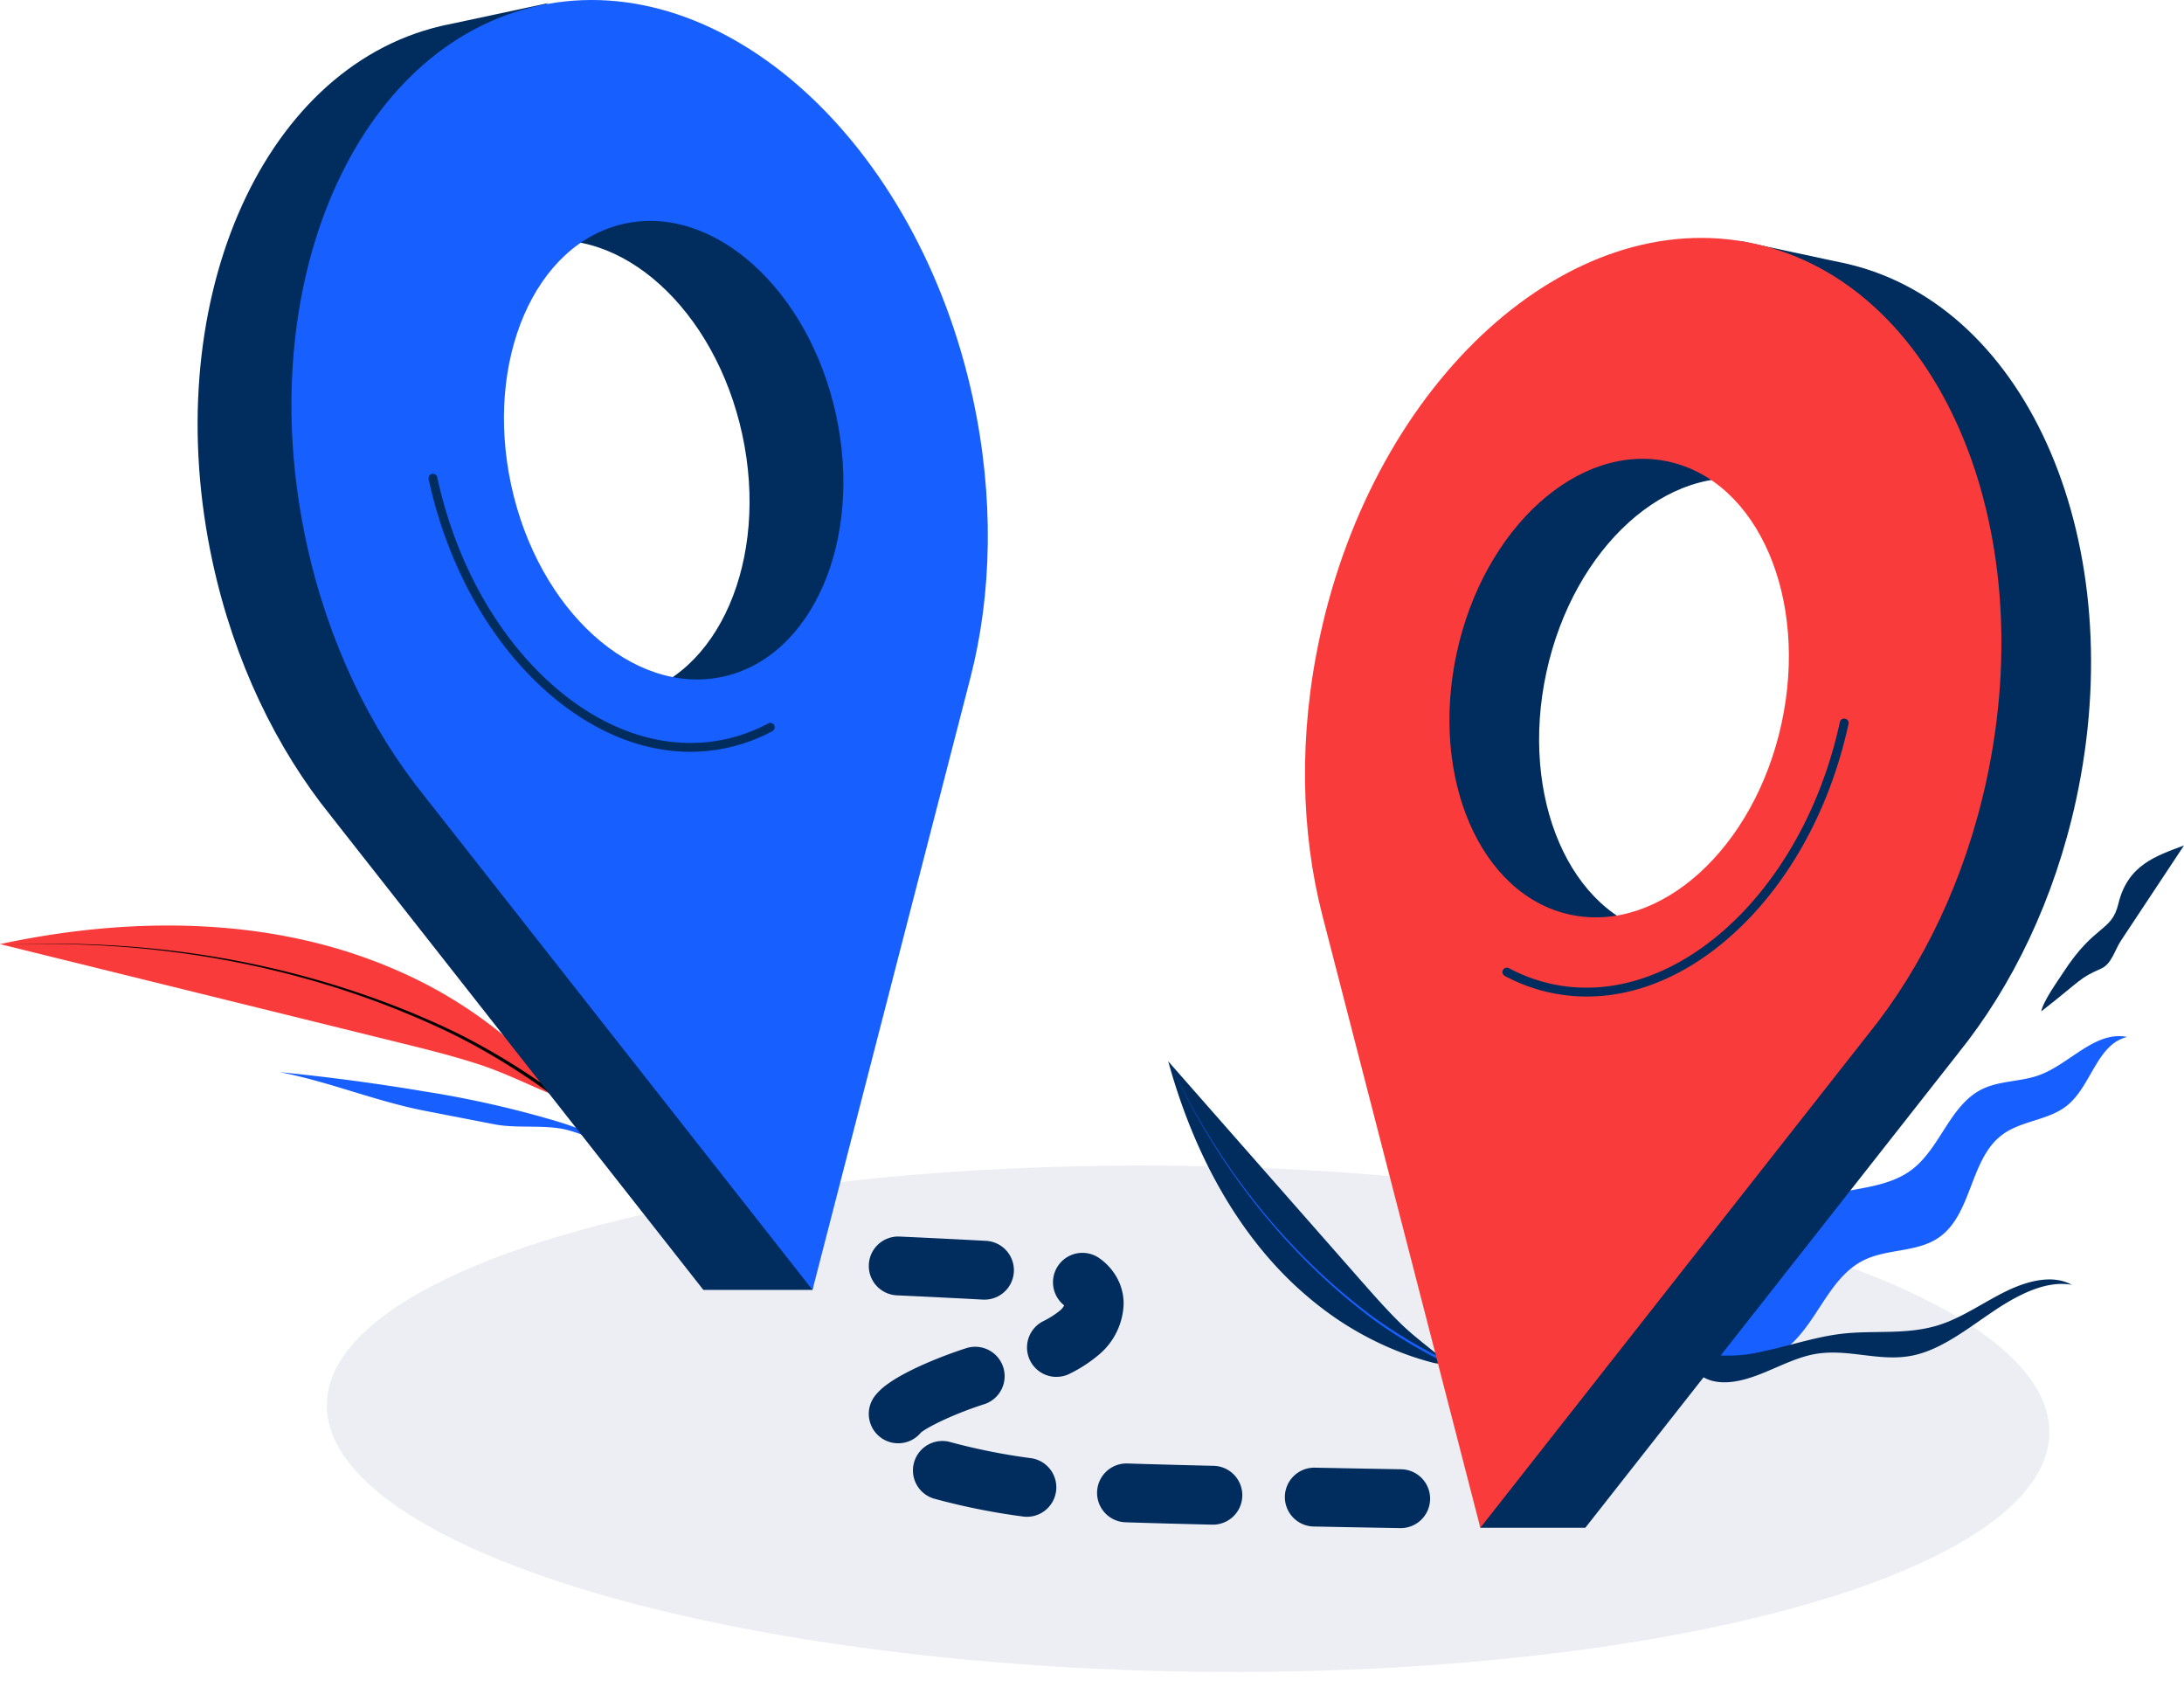
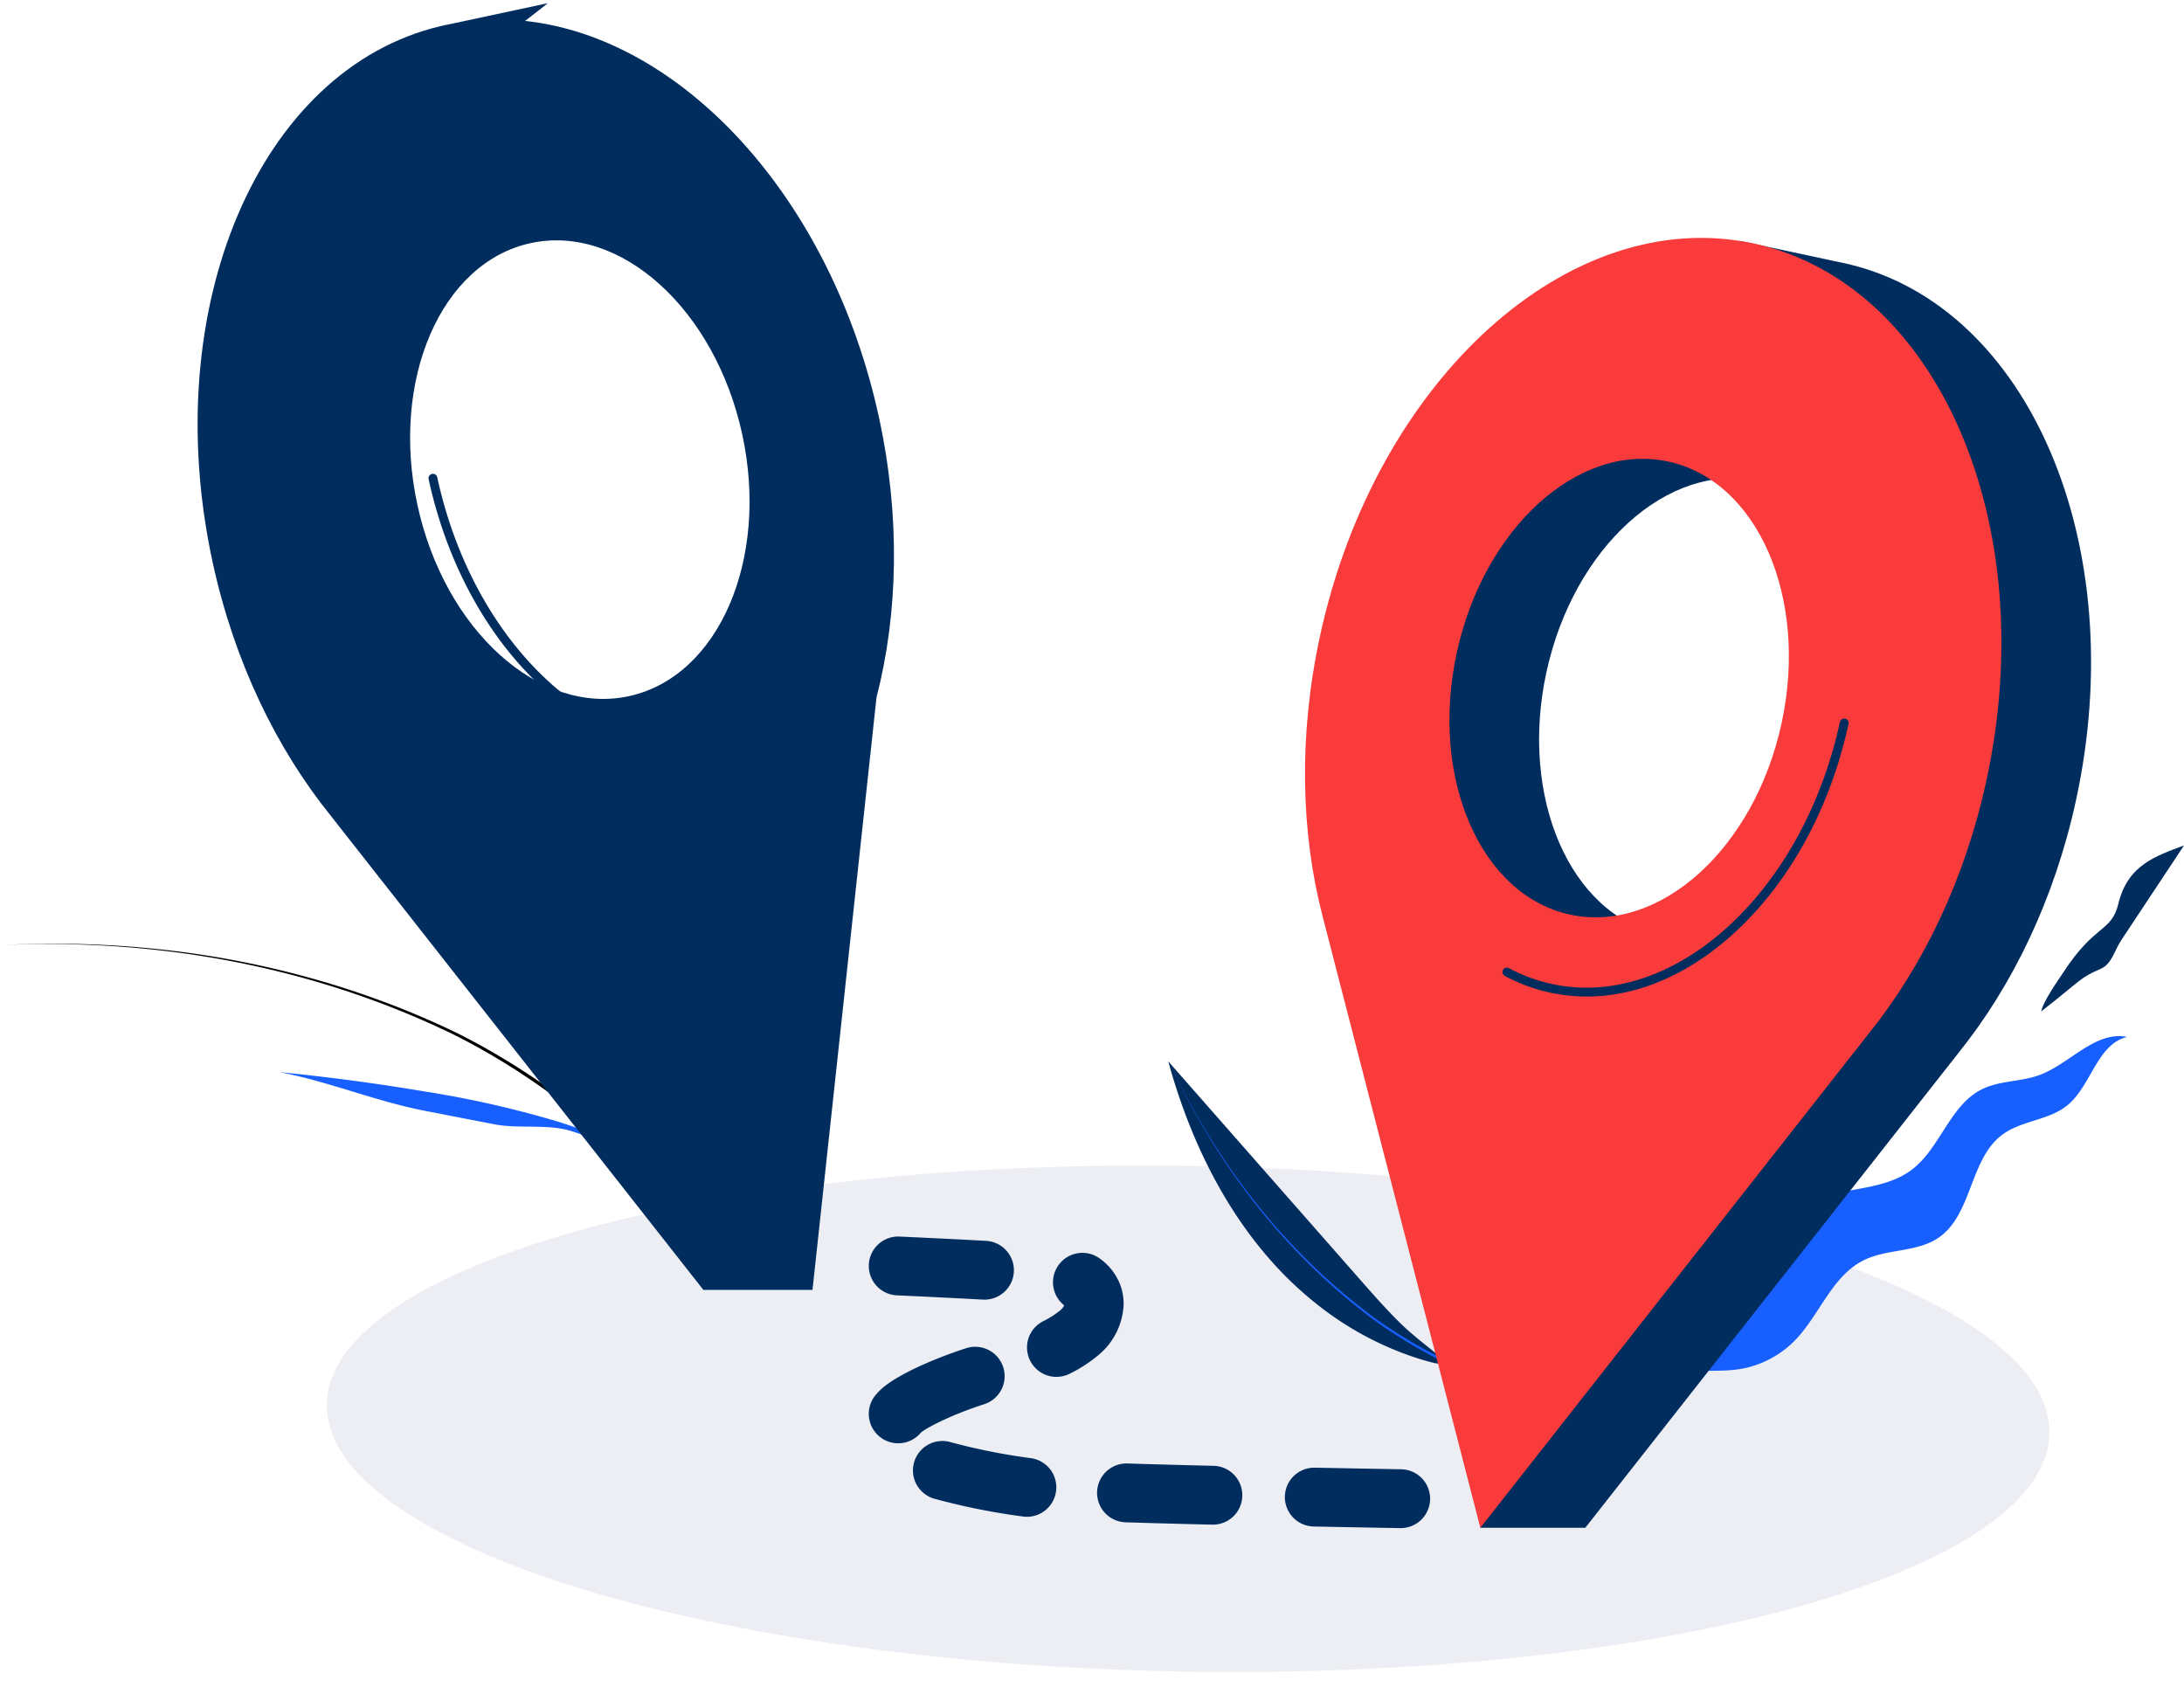
<svg xmlns="http://www.w3.org/2000/svg" width="440.473" height="340.199" viewBox="0 0 440.473 340.199">
  <g id="Groupe_1047" data-name="Groupe 1047" transform="translate(-351 -587.987)">
    <ellipse id="Ellipse_62" data-name="Ellipse 62" cx="173.705" cy="50.98" rx="173.705" ry="50.98" transform="matrix(1, 0.017, -0.017, 1, 417.779, 820.179)" fill="#eceef4" />
    <g id="Groupe_1033" data-name="Groupe 1033" transform="translate(-6999.731 2671.389)">
      <path id="Tracé_1727" data-name="Tracé 1727" d="M8499.816-1317.689c5.023-5.16,7.475-13.042,13.939-16.218,4.718-2.319,10.658-1.554,15.014-4.5,6.884-4.653,6.251-15.911,12.943-20.835,3.865-2.844,9.329-2.851,13.053-5.876,4.856-3.944,5.984-12.334,12.065-13.8-6.468-1.289-11.534,5.44-17.73,7.7-3.727,1.358-7.962,1.078-11.52,2.833-6.55,3.232-8.414,11.962-14.277,16.316-6.828,5.07-17.256,2.95-23.815,8.365-4.815,3.977-6.69,11.415-12.56,13.554-4.509,1.643-10.1-.49-14.026,2.274-5.278,3.718-3,12.417,1.877,15.418,2.14,1.316,4.855.9,7.241.873,3.163-.037,6.142.018,9.205-.926A20.36,20.36,0,0,0,8499.816-1317.689Z" transform="translate(-787.106 -495.357)" fill="#185fff" />
-       <path id="Tracé_1728" data-name="Tracé 1728" d="M7415.251-1450.587c-20.194-5.191-42.436-4.681-64.521.049l80.454,19.85c5.481,1.352,10.967,2.706,16.286,4.454,5.082,1.669,9.738,4.028,14.644,6.026.384.156,1.362,1.692,1.473.863a3.227,3.227,0,0,0-.585-1.963,11.784,11.784,0,0,0-1.236-1.777q-2.558-2.853-5.349-5.452a91.012,91.012,0,0,0-24.987-16.422A101.686,101.686,0,0,0,7415.251-1450.587Z" transform="translate(0 -442.464)" fill="#f93c3b" />
      <path id="Tracé_1729" data-name="Tracé 1729" d="M7479.354-1396.763a63.3,63.3,0,0,0-5.884-6.305c-2.092-1.982-4.293-3.852-6.552-5.648a138.857,138.857,0,0,0-14.25-9.842c-2.474-1.493-4.992-2.913-7.558-4.238q-1.924-1-3.89-1.906l-1.968-.91-1.981-.88q-3.976-1.732-8.029-3.282-4.056-1.533-8.181-2.884a187.037,187.037,0,0,0-33.828-7.575,201.385,201.385,0,0,0-34.665-1.432,201.46,201.46,0,0,1,34.69,1.221,187.342,187.342,0,0,1,33.933,7.38q4.14,1.33,8.219,2.841t8.071,3.242l1.993.871,1.979.9q1.98.9,3.92,1.895c2.587,1.318,5.123,2.73,7.615,4.216a139.432,139.432,0,0,1,14.375,9.813c2.283,1.795,4.509,3.666,6.632,5.655a64.205,64.205,0,0,1,5.993,6.354Z" transform="translate(-1.294 -451.155)" />
      <path id="Tracé_1730" data-name="Tracé 1730" d="M7596.609-1344.751a205.255,205.255,0,0,0-26.643-6q-14.43-2.427-29.153-3.883c10.2,1.979,19.253,5.853,29.448,7.832l13.924,2.7c4.684.909,10.512-.075,15.043,1.238,3.7,1.073,7.062,2.759,10.661,4.009a20.463,20.463,0,0,0-5.429-3.017A68.646,68.646,0,0,0,7596.609-1344.751Z" transform="translate(-133.687 -512.548)" fill="#185fff" />
      <path id="Tracé_1731" data-name="Tracé 1731" d="M8165.912-1321.4c-9.855-10.995-16.8-25.137-21.035-40.56l38.742,44.076c2.641,3,5.282,6.008,8.117,8.78,2.708,2.648,5.709,4.8,8.567,7.234.224.19,1.509.3,1.023.644a2.288,2.288,0,0,1-1.425.273,8.306,8.306,0,0,1-1.521-.2q-2.629-.675-5.172-1.581a64.445,64.445,0,0,1-18.477-10.34A72,72,0,0,1,8165.912-1321.4Z" transform="translate(-558.53 -507.398)" fill="#002d5e" />
      <path id="Tracé_1732" data-name="Tracé 1732" d="M8215.468-1295.99a44.872,44.872,0,0,1-5.883-1.638c-1.929-.668-3.823-1.44-5.689-2.273a98.346,98.346,0,0,1-10.837-5.741c-1.745-1.067-3.459-2.185-5.13-3.365q-1.255-.883-2.468-1.822l-1.215-.939-1.2-.958q-2.385-1.933-4.684-3.973t-4.483-4.2a132.435,132.435,0,0,1-15.8-18.785A142.516,142.516,0,0,1,8145.856-1361a142.642,142.642,0,0,0,12.094,21.4,132.689,132.689,0,0,0,15.717,18.913q2.187,2.168,4.47,4.237t4.672,4.013l1.2.968,1.212.95q1.213.95,2.471,1.845,2.509,1.793,5.136,3.409a98.778,98.778,0,0,0,10.858,5.829c1.874.849,3.778,1.637,5.721,2.322a45.442,45.442,0,0,0,5.949,1.692Z" transform="translate(-559.219 -508.073)" fill="#185fff" />
      <path id="Tracé_1733" data-name="Tracé 1733" d="M8754.389-1489.553q6.35-9.586,12.7-19.172c-5.6,2.114-11.336,3.875-13.235,11.742-1.405,5.82-4.711,3.972-11.187,13.979-1.115,1.723-3.934,5.6-4.376,7.752,8.419-6.578,7.564-6.643,12.094-8.641C8752.5-1484.826,8753.112-1487.626,8754.389-1489.553Z" transform="translate(-975.881 -404.176)" fill="#002d5e" />
-       <path id="Tracé_1734" data-name="Tracé 1734" d="M8502.192-1193.161c3.211.648,6.736-.422,10.06-1.784s6.621-3.04,10.017-3.685c6.8-1.292,13.23,1.68,20.025.234,5.59-1.19,10.693-5.2,15.785-8.655s10.883-6.557,16.2-5.572c-3.807-2.113-8.846-.861-13.242,1.28s-8.584,5.136-13.1,6.669c-6.7,2.271-13.428,1.125-20.187,1.932-5.371.642-10.734,2.518-16.111,3.611a29.344,29.344,0,0,1-10.787.5,16.409,16.409,0,0,1-2.478-.628q-.6-.206-1.185-.462c-.414-.183-.69-.483-.842.146-.319,1.323,1,3.218,1.675,3.993A7.486,7.486,0,0,0,8502.192-1193.161Z" transform="translate(-805.685 -611.662)" fill="#002d5e" />
      <g id="Groupe_1032" data-name="Groupe 1032" transform="translate(7525.95 -1834.034)">
        <path id="Tracé_1735" data-name="Tracé 1735" d="M8048.585-1184.092h-.108c-5.49-.1-11.43-.206-17.436-.324a5.934,5.934,0,0,1-5.815-6.049,5.934,5.934,0,0,1,5.93-5.817h.119c6,.118,11.93.227,17.414.324a5.933,5.933,0,0,1,5.827,6.038A5.934,5.934,0,0,1,8048.585-1184.092Zm-37.874-.7-.143,0c-6.869-.161-12.749-.321-17.477-.475a5.934,5.934,0,0,1-5.737-6.124,5.938,5.938,0,0,1,6.123-5.738c4.693.153,10.536.312,17.37.472a5.934,5.934,0,0,1,5.793,6.071A5.934,5.934,0,0,1,8010.711-1184.789Zm-37.508-1.587a6.022,6.022,0,0,1-.893-.067,134.406,134.406,0,0,1-17.873-3.6,5.933,5.933,0,0,1-3.966-7.4,5.934,5.934,0,0,1,7.395-3.966,124.215,124.215,0,0,0,16.215,3.222,5.934,5.934,0,0,1,4.982,6.752A5.936,5.936,0,0,1,7973.2-1186.376ZM7947.24-1201.2a5.907,5.907,0,0,1-3.777-1.361,5.931,5.931,0,0,1-.793-8.353,11.88,11.88,0,0,1,1.692-1.672c4.06-3.28,12.355-6.443,16.617-7.8a5.934,5.934,0,0,1,7.45,3.861,5.934,5.934,0,0,1-3.861,7.451c-5.59,1.773-11.1,4.387-12.75,5.716A5.925,5.925,0,0,1,7947.24-1201.2Zm31.919-13.391a5.934,5.934,0,0,1-5.293-3.243,5.933,5.933,0,0,1,2.6-7.98,17.488,17.488,0,0,0,3.482-2.223,3.278,3.278,0,0,0,.77-.976,5.934,5.934,0,0,1-1.148-8.114,5.933,5.933,0,0,1,8.279-1.369,11.627,11.627,0,0,1,4.086,5.12,10.927,10.927,0,0,1,.771,4.055,13.94,13.94,0,0,1-4.966,10.235,28.7,28.7,0,0,1-5.89,3.847A5.9,5.9,0,0,1,7979.159-1214.6Zm1.868-14.18h0Zm-.192-.579h0Zm-16.19-.816c-.11,0-.221,0-.332-.009-4.68-.258-10.514-.548-17.342-.862a5.933,5.933,0,0,1-5.654-6.2,5.93,5.93,0,0,1,6.2-5.655c6.864.316,12.734.608,17.449.867a5.935,5.935,0,0,1,5.6,6.251A5.935,5.935,0,0,1,7964.645-1230.171Z" transform="translate(-7941.309 1242.903)" fill="#002d5e" />
      </g>
      <path id="Tracé_1736" data-name="Tracé 1736" d="M7622.478-1997.671c-9.6-44.276-39.656-76.6-71.376-79.99,2.176-1.675,4.468-3.48,4.595-3.582L7535.863-2077c-.3.06-.6.114-.905.179-.219.047-.433.1-.649.153l-.312.067.015,0c-36.521,8.66-57.062,56.748-45.935,108.07,4.339,20.012,12.858,37.582,23.824,51.146l-.006,0,75.161,95.638h22.01l12.913-119.507,0,.006C7626.339-1958.137,7626.816-1977.659,7622.478-1997.671Zm-50.435,56.184c-18.089,3.922-37.192-13.351-42.66-38.582s4.762-48.865,22.851-52.787,37.192,13.351,42.665,38.582S7590.137-1945.409,7572.043-1941.487Z" transform="translate(-94.47 -1.519)" fill="#002d5e" />
-       <path id="Tracé_1737" data-name="Tracé 1737" d="M7686.269-2003.112c-11.223-51.762-50.407-87.2-87.522-79.15s-58.1,56.529-46.88,108.292c4.339,20.013,12.861,37.582,23.826,51.146l0,0,78.241,99.56,31.84-123.428,0,0C7690.128-1963.577,7690.608-1983.1,7686.269-2003.112Zm-50.433,56.186c-18.09,3.922-37.193-13.354-42.663-38.583s4.762-48.865,22.852-52.788,37.192,13.351,42.663,38.583S7653.928-1950.848,7635.836-1946.925Z" transform="translate(-139.334 0)" fill="#185fff" />
      <path id="Tracé_1738" data-name="Tracé 1738" d="M7694.85-1705.269c-10.109,0-20.356-4.332-29.5-12.6-11.312-10.23-19.583-25.281-23.291-42.382a.89.89,0,0,1,.682-1.058.89.89,0,0,1,1.058.681c3.63,16.74,11.708,31.457,22.746,41.439,10.957,9.908,23.514,13.95,35.358,11.383a33.237,33.237,0,0,0,8.644-3.187.891.891,0,0,1,1.206.365.89.89,0,0,1-.365,1.2,35.012,35.012,0,0,1-9.107,3.357A35.014,35.014,0,0,1,7694.85-1705.269Z" transform="translate(-204.881 -226.517)" fill="#002d5e" />
      <path id="Tracé_1739" data-name="Tracé 1739" d="M8302.308-1779.552l0-.006,13.754,119.507h21.169l75.161-95.638-.007,0c10.966-13.565,19.486-31.135,23.824-51.146,11.128-51.322-9.413-99.41-45.936-108.07l.017,0-.312-.067c-.216-.05-.432-.105-.649-.153-.3-.065-.6-.12-.9-.179l-19.835-4.241c.129.1,2.419,1.907,4.6,3.582-31.721,3.391-61.776,35.714-71.378,79.99C8297.465-1815.962,8297.943-1796.44,8302.308-1779.552Zm27.076-53.024c5.471-25.231,24.571-42.5,42.664-38.582s28.322,27.557,22.851,52.787-24.572,42.5-42.66,38.582S8323.916-1807.346,8329.384-1832.577Z" transform="translate(-666.773 -115.241)" fill="#002d5e" />
      <path id="Tracé_1740" data-name="Tracé 1740" d="M8241.348-1784.993l0,0,31.84,123.428,78.241-99.56,0,0c10.965-13.564,19.485-31.134,23.825-51.146,11.224-51.762-9.767-100.245-46.88-108.292s-76.3,27.389-87.522,79.151C8236.5-1821.4,8236.985-1801.88,8241.348-1784.993Zm27.078-53.022c5.47-25.232,24.571-42.505,42.662-38.583s28.323,27.556,22.853,52.787-24.574,42.5-42.663,38.583S8262.955-1812.786,8268.426-1838.015Z" transform="translate(-623.899 -113.723)" fill="#f93c3b" />
      <path id="Tracé_1741" data-name="Tracé 1741" d="M8389.066-1538.9a35.01,35.01,0,0,1-7.433-.8,35.046,35.046,0,0,1-9.108-3.357.891.891,0,0,1-.364-1.2.89.89,0,0,1,1.205-.365,33.242,33.242,0,0,0,8.644,3.187c24.568,5.326,50.635-18.369,58.1-52.822a.891.891,0,0,1,1.059-.681.889.889,0,0,1,.681,1.058c-3.707,17.1-11.979,32.153-23.291,42.382C8409.423-1543.231,8399.174-1538.9,8389.066-1538.9Z" transform="translate(-718.307 -343.527)" fill="#002d5e" />
    </g>
  </g>
</svg>